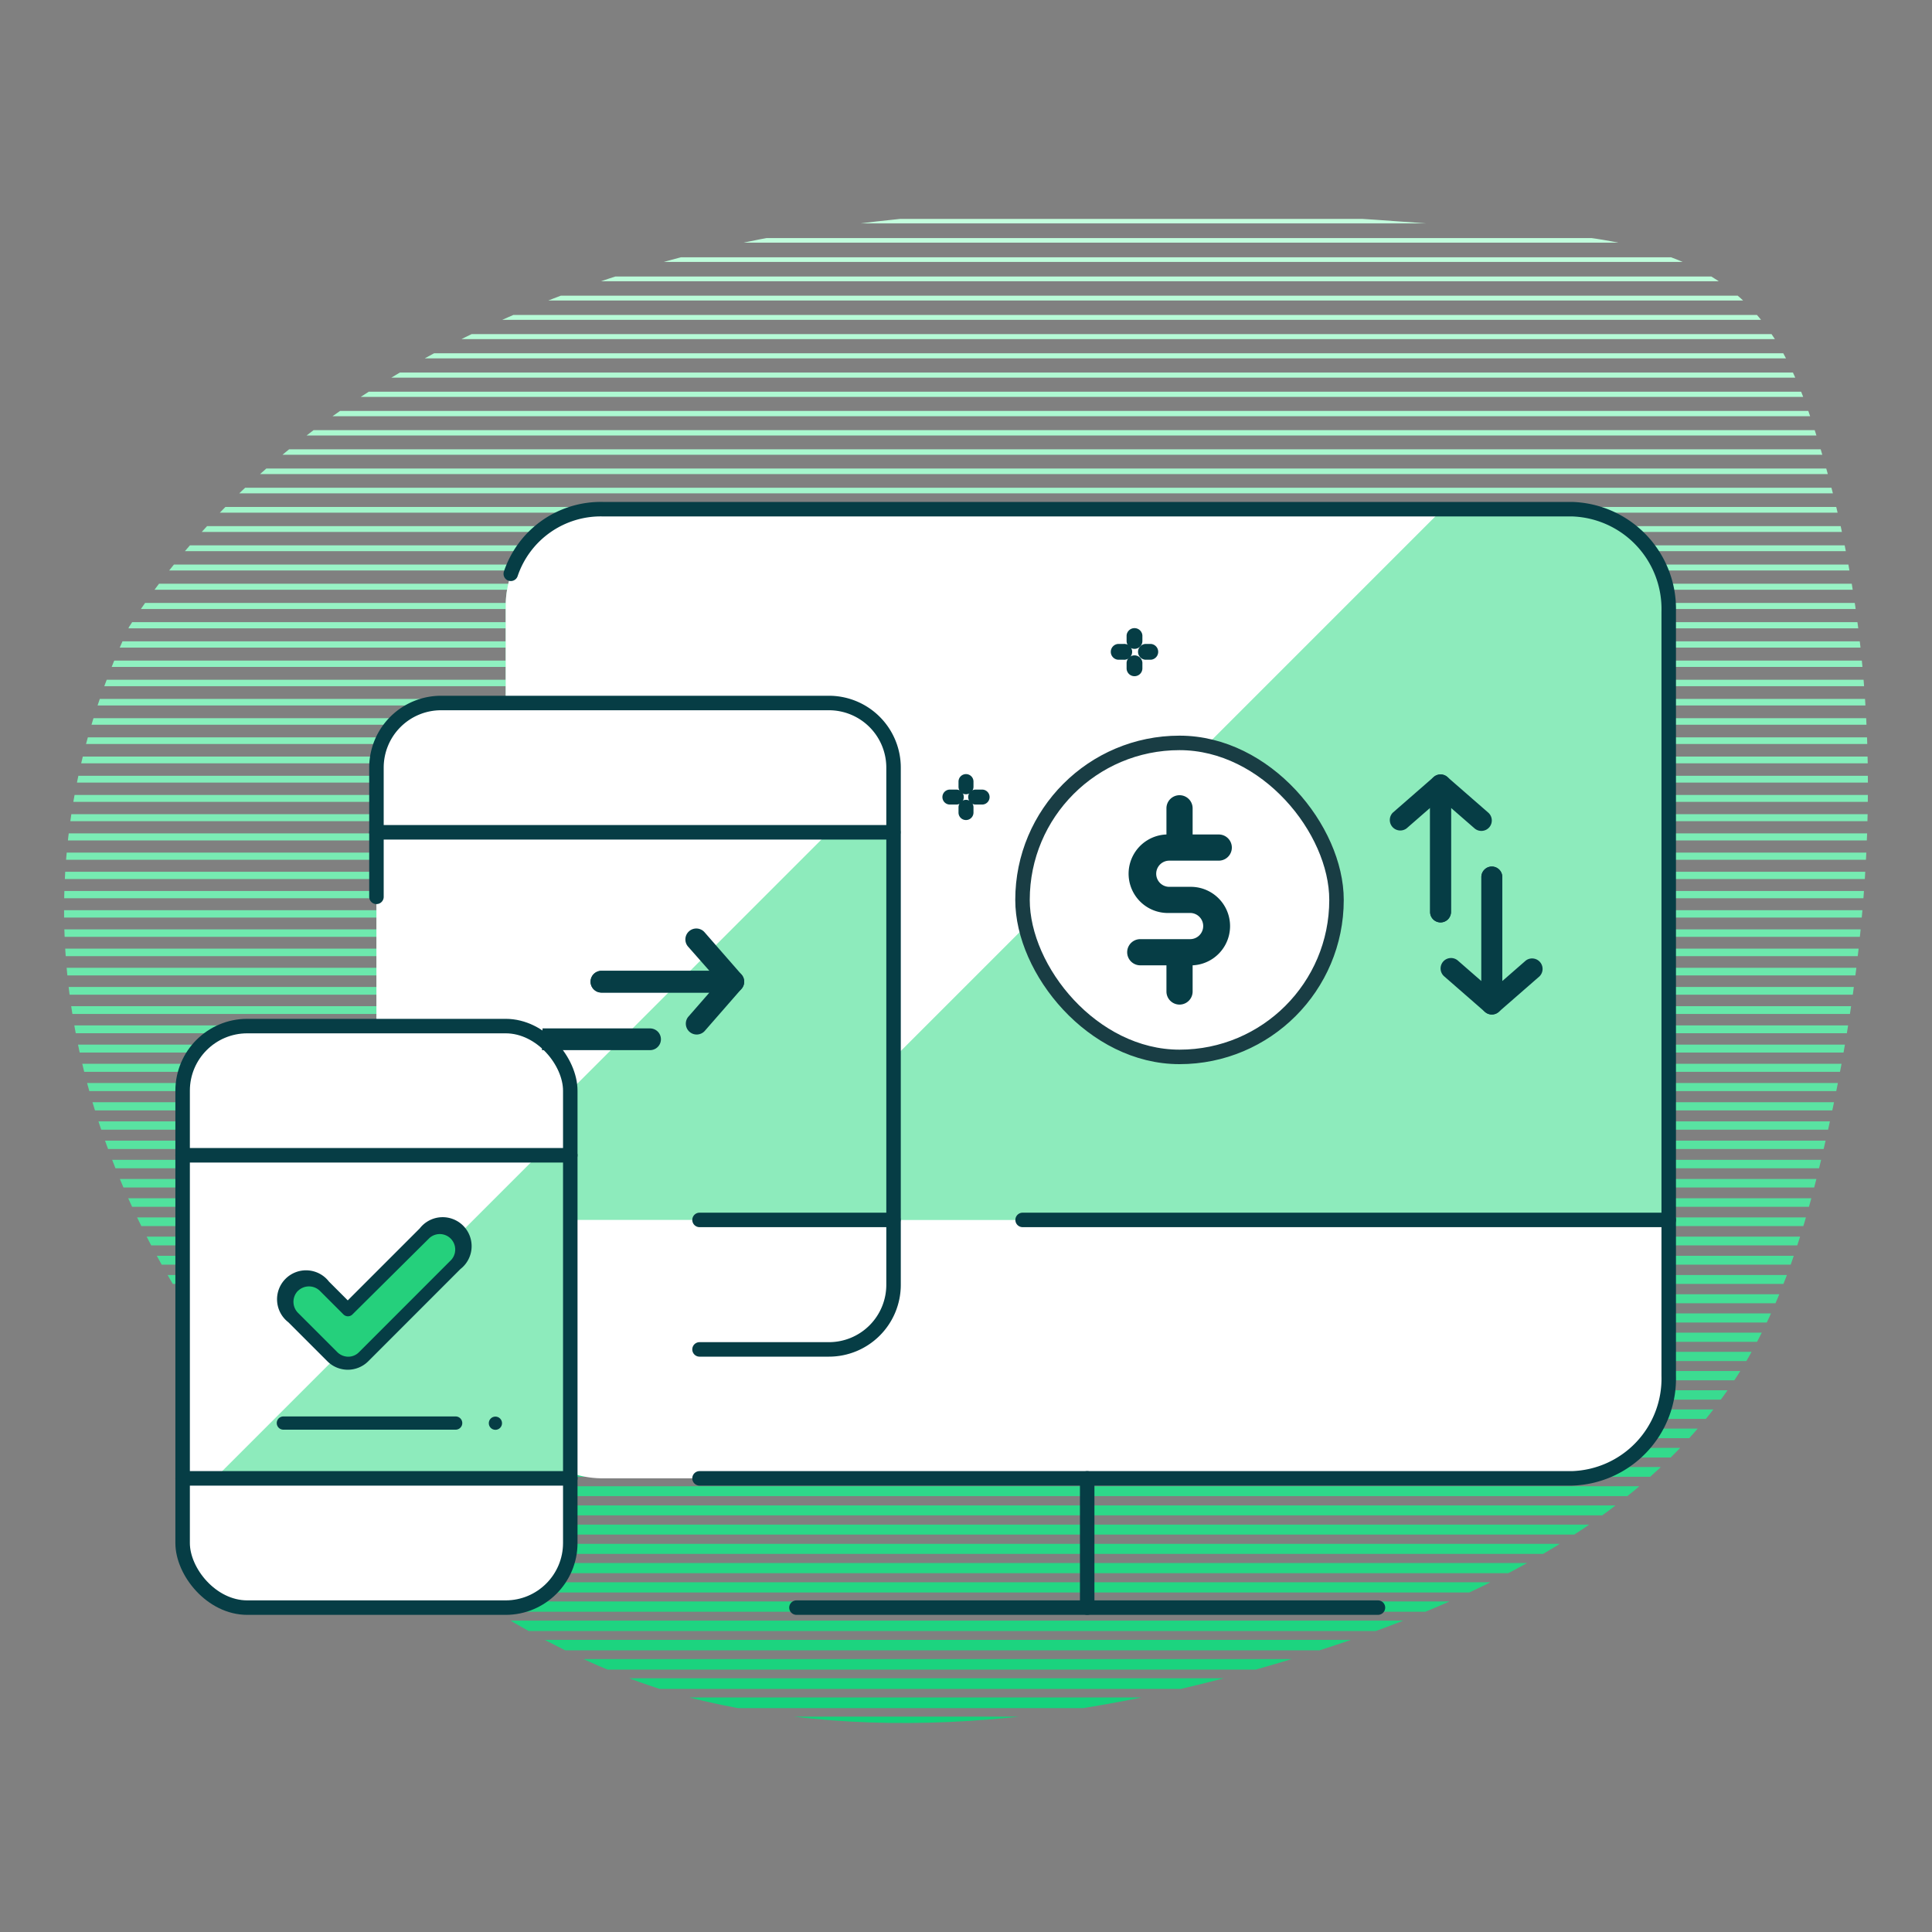
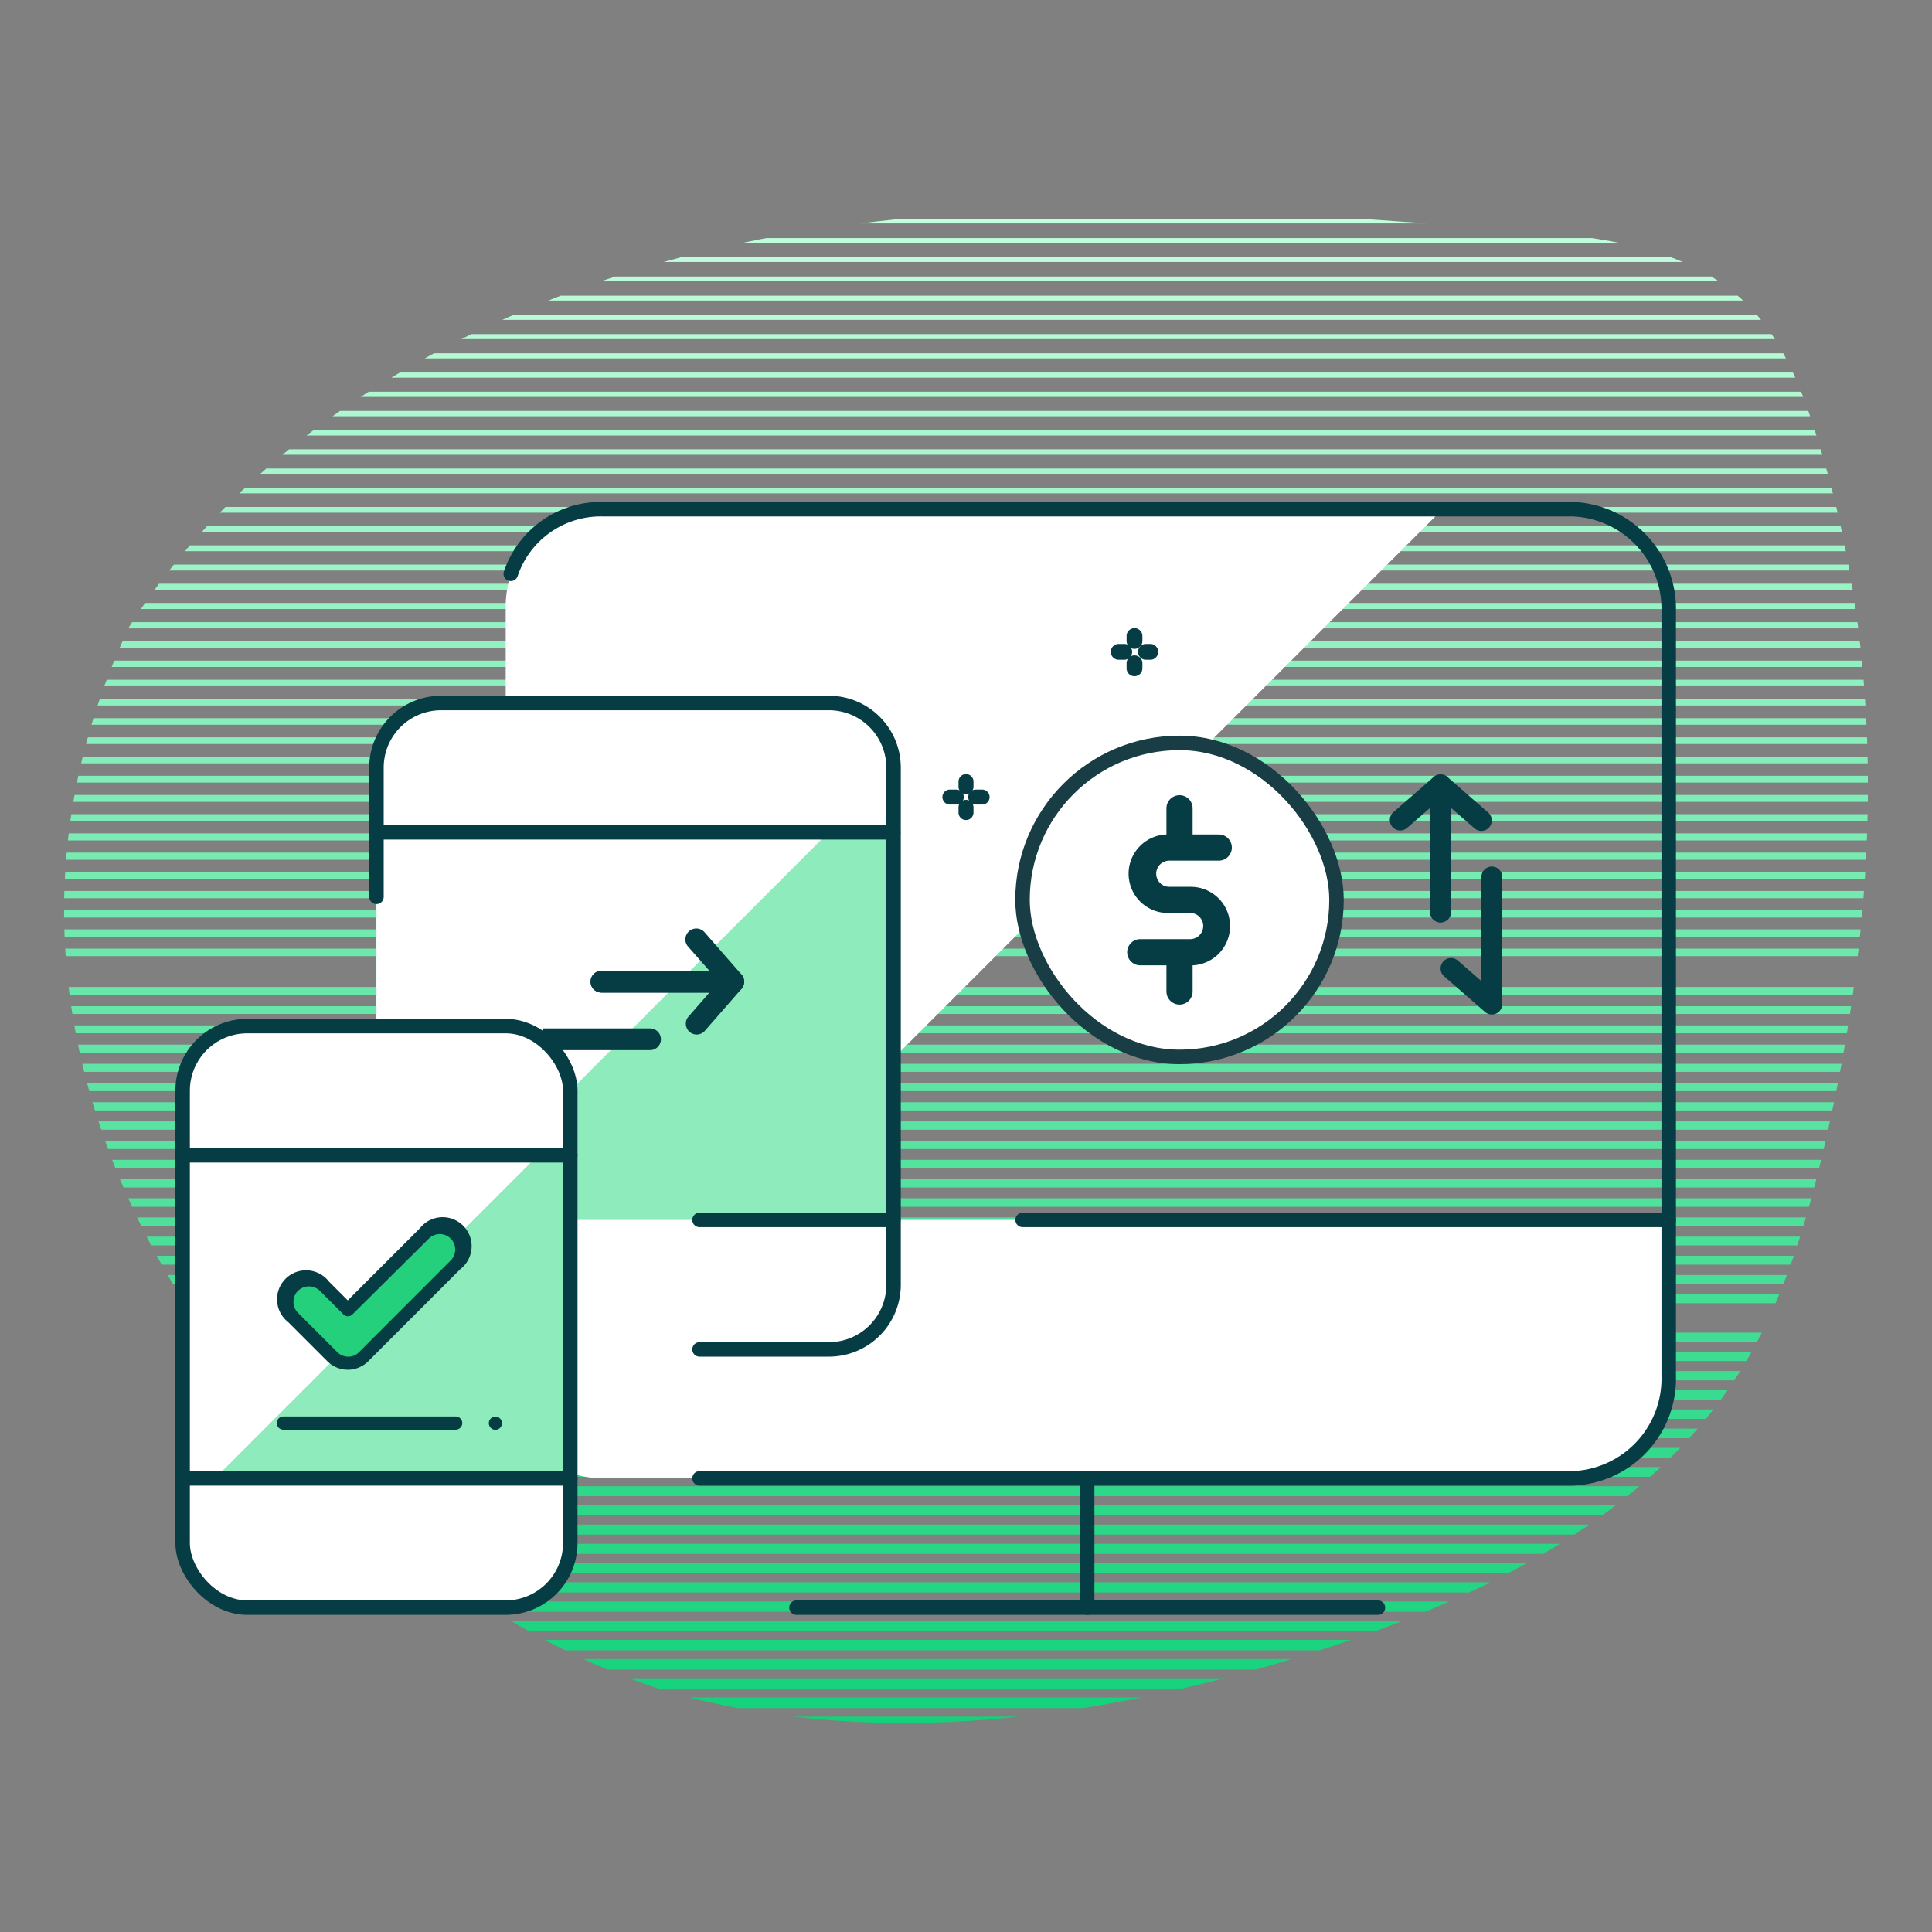
<svg xmlns="http://www.w3.org/2000/svg" id="Layer_1" data-name="Layer 1" viewBox="0 0 400 400">
  <rect x="0" y="0" width="400" height="400" fill="#808080" stroke="none" />
  <defs>
    <style>.cls-1,.cls-10,.cls-11,.cls-12,.cls-13,.cls-14,.cls-15,.cls-16,.cls-17,.cls-18,.cls-19,.cls-20,.cls-21,.cls-22,.cls-23,.cls-24,.cls-25,.cls-26,.cls-27,.cls-28,.cls-29,.cls-3,.cls-30,.cls-31,.cls-32,.cls-33,.cls-34,.cls-35,.cls-36,.cls-37,.cls-38,.cls-39,.cls-4,.cls-40,.cls-41,.cls-42,.cls-43,.cls-44,.cls-45,.cls-46,.cls-47,.cls-48,.cls-49,.cls-5,.cls-50,.cls-51,.cls-52,.cls-53,.cls-54,.cls-55,.cls-56,.cls-57,.cls-58,.cls-59,.cls-6,.cls-60,.cls-61,.cls-62,.cls-63,.cls-64,.cls-65,.cls-66,.cls-67,.cls-68,.cls-69,.cls-7,.cls-70,.cls-71,.cls-72,.cls-73,.cls-74,.cls-75,.cls-76,.cls-77,.cls-78,.cls-79,.cls-8,.cls-80,.cls-81,.cls-82,.cls-83,.cls-84,.cls-87,.cls-9,.cls-90{fill:none;}.cls-2{clip-path:url(#clip-path);}.cls-3{stroke:#11d179;stroke-width:2.25px;}.cls-10,.cls-11,.cls-12,.cls-13,.cls-14,.cls-15,.cls-16,.cls-17,.cls-18,.cls-19,.cls-20,.cls-21,.cls-22,.cls-23,.cls-24,.cls-25,.cls-26,.cls-27,.cls-28,.cls-29,.cls-3,.cls-30,.cls-31,.cls-32,.cls-33,.cls-34,.cls-35,.cls-36,.cls-37,.cls-38,.cls-39,.cls-4,.cls-40,.cls-41,.cls-42,.cls-43,.cls-44,.cls-45,.cls-46,.cls-47,.cls-48,.cls-49,.cls-5,.cls-50,.cls-51,.cls-52,.cls-53,.cls-54,.cls-55,.cls-56,.cls-57,.cls-58,.cls-59,.cls-6,.cls-60,.cls-61,.cls-62,.cls-63,.cls-64,.cls-65,.cls-66,.cls-67,.cls-68,.cls-69,.cls-7,.cls-70,.cls-71,.cls-72,.cls-73,.cls-74,.cls-75,.cls-76,.cls-77,.cls-78,.cls-79,.cls-8,.cls-80,.cls-81,.cls-82,.cls-83,.cls-84,.cls-9,.cls-90{stroke-miterlimit:10;}.cls-4{stroke:#13d27a;stroke-width:2.23px;}.cls-5{stroke:#15d27c;stroke-width:2.21px;}.cls-6{stroke:#18d37d;stroke-width:2.2px;}.cls-7{stroke:#1ad37e;stroke-width:2.18px;}.cls-8{stroke:#1cd47f;stroke-width:2.16px;}.cls-9{stroke:#1ed481;stroke-width:2.15px;}.cls-10{stroke:#21d582;stroke-width:2.13px;}.cls-11{stroke:#23d683;stroke-width:2.11px;}.cls-12{stroke:#25d684;stroke-width:2.1px;}.cls-13{stroke:#27d786;stroke-width:2.08px;}.cls-14{stroke:#2ad787;stroke-width:2.06px;}.cls-15{stroke:#2cd888;stroke-width:2.05px;}.cls-16{stroke:#2ed88a;stroke-width:2.03px;}.cls-17{stroke:#30d98b;stroke-width:2.01px;}.cls-18{stroke:#33da8c;stroke-width:2px;}.cls-19{stroke:#35da8d;stroke-width:1.98px;}.cls-20{stroke:#37db8f;stroke-width:1.96px;}.cls-21{stroke:#39db90;stroke-width:1.95px;}.cls-22{stroke:#3cdc91;stroke-width:1.93px;}.cls-23{stroke:#3edc92;stroke-width:1.91px;}.cls-24{stroke:#40dd94;stroke-width:1.9px;}.cls-25{stroke:#42dd95;stroke-width:1.88px;}.cls-26{stroke:#45de96;stroke-width:1.86px;}.cls-27{stroke:#47df98;stroke-width:1.85px;}.cls-28{stroke:#49df99;stroke-width:1.83px;}.cls-29{stroke:#4be09a;stroke-width:1.81px;}.cls-30{stroke:#4ee09b;stroke-width:1.8px;}.cls-31{stroke:#50e19d;stroke-width:1.78px;}.cls-32{stroke:#52e19e;stroke-width:1.76px;}.cls-33{stroke:#54e29f;stroke-width:1.75px;}.cls-34{stroke:#57e3a0;stroke-width:1.73px;}.cls-35{stroke:#59e3a2;stroke-width:1.71px;}.cls-36{stroke:#5be4a3;stroke-width:1.7px;}.cls-37{stroke:#5de4a4;stroke-width:1.68px;}.cls-38{stroke:#60e5a6;stroke-width:1.66px;}.cls-39{stroke:#62e5a7;stroke-width:1.65px;}.cls-40{stroke:#64e6a8;stroke-width:1.63px;}.cls-41{stroke:#66e7a9;stroke-width:1.61px;}.cls-42{stroke:#69e7ab;stroke-width:1.6px;}.cls-43{stroke:#6be8ac;stroke-width:1.58px;}.cls-44{stroke:#6de8ad;stroke-width:1.56px;}.cls-45{stroke:#6fe9ae;stroke-width:1.55px;}.cls-46{stroke:#72e9b0;stroke-width:1.53px;}.cls-47{stroke:#74eab1;stroke-width:1.51px;}.cls-48{stroke:#76ebb2;stroke-width:1.5px;}.cls-49{stroke:#78ebb3;stroke-width:1.48px;}.cls-50{stroke:#7becb5;stroke-width:1.46px;}.cls-51{stroke:#7decb6;stroke-width:1.45px;}.cls-52{stroke:#7fedb7;stroke-width:1.43px;}.cls-53{stroke:#81edb9;stroke-width:1.41px;}.cls-54{stroke:#84eeba;stroke-width:1.4px;}.cls-55{stroke:#86efbb;stroke-width:1.38px;}.cls-56{stroke:#88efbc;stroke-width:1.36px;}.cls-57{stroke:#8af0be;stroke-width:1.35px;}.cls-58{stroke:#8df0bf;stroke-width:1.33px;}.cls-59{stroke:#8ff1c0;stroke-width:1.31px;}.cls-60{stroke:#91f1c1;stroke-width:1.3px;}.cls-61{stroke:#93f2c3;stroke-width:1.28px;}.cls-62{stroke:#96f3c4;stroke-width:1.26px;}.cls-63{stroke:#98f3c5;stroke-width:1.25px;}.cls-64{stroke:#9af4c7;stroke-width:1.23px;}.cls-65{stroke:#9cf4c8;stroke-width:1.21px;}.cls-66{stroke:#9ff5c9;stroke-width:1.2px;}.cls-67{stroke:#a1f5ca;stroke-width:1.18px;}.cls-68{stroke:#a3f6cc;stroke-width:1.16px;}.cls-69{stroke:#a5f6cd;stroke-width:1.15px;}.cls-70{stroke:#a8f7ce;stroke-width:1.13px;}.cls-71{stroke:#aaf8cf;stroke-width:1.11px;}.cls-72{stroke:#acf8d1;stroke-width:1.1px;}.cls-73{stroke:#aef9d2;stroke-width:1.08px;}.cls-74{stroke:#b1f9d3;stroke-width:1.06px;}.cls-75{stroke:#b3fad5;stroke-width:1.05px;}.cls-76{stroke:#b5fad6;stroke-width:1.03px;}.cls-77{stroke:#b7fbd7;stroke-width:1.01px;}.cls-78{stroke:#bafcd8;stroke-width:1px;}.cls-79{stroke:#bcfcda;stroke-width:0.98px;}.cls-80{stroke:#befddb;stroke-width:0.96px;}.cls-81{stroke:#c0fddc;stroke-width:0.95px;}.cls-82{stroke:#c3fedd;stroke-width:0.93px;}.cls-83{stroke:#c5fedf;stroke-width:0.91px;}.cls-84{stroke:#c7ffe0;stroke-width:0.9px;}.cls-85{fill:#8debbc;}.cls-86,.cls-89{fill:#fff;}.cls-87{stroke:#063d45;stroke-linecap:round;stroke-linejoin:round;}.cls-87,.cls-90{stroke-width:3px;}.cls-88{fill:#063d45;}.cls-89{isolation:isolate;}.cls-90{stroke:#193d44;}.cls-91{fill:#25d07c;}</style>
    <clipPath id="clip-path">
      <path class="cls-1" d="M26.73,129.78c-49.2,104.43,47.09,204.85,117.36,222,42.25,10.28,87,3.36,128.4-9.87,34.24-10.94,69-27.79,88-58.34,8.54-13.78,13.31-29.55,17-45.33,11.59-49.12,13.69-101.51-1.88-149.52-3-9.37-6.91-18.81-13.91-25.73C349.64,51,331.22,49,314.31,47.71c-52.35-4.1-105.47-8.16-157,1.84S55,85.56,26.73,129.78" />
    </clipPath>
  </defs>
  <g class="cls-2">
    <line class="cls-3" x1="-202.23" y1="360.52" x2="652.32" y2="360.52" />
    <line class="cls-4" x1="-202.23" y1="356.53" x2="652.32" y2="356.53" />
    <line class="cls-5" x1="-202.23" y1="352.55" x2="652.32" y2="352.55" />
    <line class="cls-6" x1="-202.23" y1="348.57" x2="652.32" y2="348.57" />
    <line class="cls-7" x1="-202.23" y1="344.58" x2="652.32" y2="344.58" />
    <line class="cls-8" x1="-202.23" y1="340.6" x2="652.32" y2="340.6" />
    <line class="cls-9" x1="-202.23" y1="336.61" x2="652.32" y2="336.61" />
    <line class="cls-10" x1="-202.23" y1="332.63" x2="652.32" y2="332.63" />
    <line class="cls-11" x1="-202.23" y1="328.65" x2="652.32" y2="328.65" />
    <line class="cls-12" x1="-202.23" y1="324.66" x2="652.32" y2="324.66" />
    <line class="cls-13" x1="-202.23" y1="320.68" x2="652.32" y2="320.68" />
    <line class="cls-14" x1="-202.23" y1="316.69" x2="652.32" y2="316.69" />
    <line class="cls-15" x1="-202.23" y1="312.71" x2="652.32" y2="312.71" />
    <line class="cls-16" x1="-202.23" y1="308.73" x2="652.32" y2="308.73" />
    <line class="cls-17" x1="-202.23" y1="304.74" x2="652.32" y2="304.74" />
    <line class="cls-18" x1="-202.23" y1="300.76" x2="652.32" y2="300.76" />
    <line class="cls-19" x1="-202.23" y1="296.77" x2="652.32" y2="296.77" />
    <line class="cls-20" x1="-202.23" y1="292.79" x2="652.32" y2="292.79" />
    <line class="cls-21" x1="-202.23" y1="288.81" x2="652.32" y2="288.81" />
    <line class="cls-22" x1="-202.23" y1="284.82" x2="652.32" y2="284.82" />
    <line class="cls-23" x1="-202.23" y1="280.84" x2="652.32" y2="280.84" />
    <line class="cls-24" x1="-202.23" y1="276.86" x2="652.32" y2="276.86" />
-     <line class="cls-25" x1="-202.23" y1="272.87" x2="652.32" y2="272.87" />
    <line class="cls-26" x1="-202.23" y1="268.89" x2="652.32" y2="268.89" />
    <line class="cls-27" x1="-202.23" y1="264.9" x2="652.32" y2="264.9" />
    <line class="cls-28" x1="-202.23" y1="260.92" x2="652.32" y2="260.92" />
    <line class="cls-29" x1="-202.23" y1="256.94" x2="652.32" y2="256.94" />
    <line class="cls-30" x1="-202.23" y1="252.95" x2="652.32" y2="252.95" />
    <line class="cls-31" x1="-202.23" y1="248.97" x2="652.32" y2="248.97" />
    <line class="cls-32" x1="-202.23" y1="244.98" x2="652.32" y2="244.98" />
    <line class="cls-33" x1="-202.23" y1="241" x2="652.32" y2="241" />
    <line class="cls-34" x1="-202.23" y1="237.02" x2="652.32" y2="237.02" />
    <line class="cls-35" x1="-202.23" y1="233.03" x2="652.32" y2="233.03" />
    <line class="cls-36" x1="-202.23" y1="229.05" x2="652.32" y2="229.05" />
    <line class="cls-37" x1="-202.23" y1="225.06" x2="652.32" y2="225.06" />
    <line class="cls-38" x1="-202.23" y1="221.08" x2="652.32" y2="221.08" />
    <line class="cls-39" x1="-202.23" y1="217.1" x2="652.32" y2="217.1" />
    <line class="cls-40" x1="-202.23" y1="213.11" x2="652.32" y2="213.11" />
    <line class="cls-41" x1="-202.23" y1="209.13" x2="652.32" y2="209.13" />
    <line class="cls-42" x1="-202.23" y1="205.14" x2="652.32" y2="205.14" />
-     <line class="cls-43" x1="-202.23" y1="201.16" x2="652.32" y2="201.16" />
    <line class="cls-44" x1="-202.23" y1="197.18" x2="652.32" y2="197.18" />
    <line class="cls-45" x1="-202.23" y1="193.19" x2="652.32" y2="193.19" />
    <line class="cls-46" x1="-202.23" y1="189.21" x2="652.32" y2="189.21" />
    <line class="cls-47" x1="-202.23" y1="185.22" x2="652.32" y2="185.22" />
    <line class="cls-48" x1="-202.23" y1="181.24" x2="652.32" y2="181.24" />
    <line class="cls-49" x1="-202.23" y1="177.26" x2="652.32" y2="177.26" />
    <line class="cls-50" x1="-202.23" y1="173.27" x2="652.32" y2="173.27" />
    <line class="cls-51" x1="-202.23" y1="169.29" x2="652.32" y2="169.29" />
    <line class="cls-52" x1="-202.23" y1="165.3" x2="652.32" y2="165.3" />
    <line class="cls-53" x1="-202.23" y1="161.32" x2="652.32" y2="161.32" />
    <line class="cls-54" x1="-202.23" y1="157.34" x2="652.32" y2="157.34" />
    <line class="cls-55" x1="-202.23" y1="153.35" x2="652.32" y2="153.35" />
    <line class="cls-56" x1="-202.23" y1="149.37" x2="652.32" y2="149.37" />
    <line class="cls-57" x1="-202.23" y1="145.38" x2="652.32" y2="145.38" />
    <line class="cls-58" x1="-202.23" y1="141.4" x2="652.32" y2="141.4" />
    <line class="cls-59" x1="-202.23" y1="137.42" x2="652.32" y2="137.42" />
    <line class="cls-60" x1="-202.23" y1="133.43" x2="652.32" y2="133.43" />
    <line class="cls-61" x1="-202.23" y1="129.45" x2="652.32" y2="129.45" />
    <line class="cls-62" x1="-202.23" y1="125.46" x2="652.32" y2="125.46" />
    <line class="cls-63" x1="-202.23" y1="121.48" x2="652.32" y2="121.48" />
    <line class="cls-64" x1="-202.23" y1="117.5" x2="652.32" y2="117.5" />
    <line class="cls-65" x1="-202.23" y1="113.51" x2="652.32" y2="113.51" />
    <line class="cls-66" x1="-202.23" y1="109.53" x2="652.32" y2="109.53" />
    <line class="cls-67" x1="-202.23" y1="105.55" x2="652.32" y2="105.55" />
    <line class="cls-68" x1="-202.23" y1="101.56" x2="652.32" y2="101.56" />
    <line class="cls-69" x1="-202.23" y1="97.58" x2="652.32" y2="97.58" />
    <line class="cls-70" x1="-202.23" y1="93.59" x2="652.32" y2="93.59" />
    <line class="cls-71" x1="-202.23" y1="89.61" x2="652.32" y2="89.61" />
    <line class="cls-72" x1="-202.23" y1="85.63" x2="652.32" y2="85.63" />
    <line class="cls-73" x1="-202.23" y1="81.64" x2="652.32" y2="81.64" />
    <line class="cls-74" x1="-202.23" y1="77.66" x2="652.32" y2="77.66" />
    <line class="cls-75" x1="-202.23" y1="73.67" x2="652.32" y2="73.67" />
    <line class="cls-76" x1="-202.23" y1="69.69" x2="652.32" y2="69.69" />
    <line class="cls-77" x1="-202.23" y1="65.71" x2="652.32" y2="65.71" />
    <line class="cls-78" x1="-202.23" y1="61.72" x2="652.32" y2="61.72" />
    <line class="cls-79" x1="-202.23" y1="57.74" x2="652.32" y2="57.74" />
    <line class="cls-80" x1="-202.23" y1="53.75" x2="652.32" y2="53.75" />
    <line class="cls-81" x1="-202.23" y1="49.77" x2="652.32" y2="49.77" />
    <line class="cls-82" x1="-202.23" y1="45.79" x2="652.32" y2="45.79" />
    <line class="cls-83" x1="-202.23" y1="41.8" x2="652.32" y2="41.8" />
    <line class="cls-84" x1="-202.23" y1="37.82" x2="652.32" y2="37.82" />
  </g>
-   <path class="cls-85" d="M104.7,252.57V125.48a20.06,20.06,0,0,1,20.06-20.06H325.43a20.06,20.06,0,0,1,20.06,20.06V252.57Z" />
  <path class="cls-86" d="M298.67,105.42H124.76a20.06,20.06,0,0,0-20.06,20.06V252.57h46.82Z" />
  <path class="cls-86" d="M104.7,252.57H345.49V286a20.06,20.06,0,0,1-20.06,20.07H124.76A20.06,20.06,0,0,1,104.7,286Z" />
  <rect class="cls-86" x="77.94" y="145.55" width="107.02" height="133.77" rx="13.38" />
  <rect class="cls-85" x="77.94" y="172.31" width="107.02" height="80.26" />
  <polygon class="cls-86" points="171.58 172.31 77.94 172.31 77.94 252.57 91.32 252.57 171.58 172.31" />
  <rect class="cls-86" x="37.81" y="212.44" width="80.26" height="120.4" rx="13.38" />
  <rect class="cls-85" x="37.81" y="239.19" width="80.26" height="66.89" />
  <polygon class="cls-86" points="37.81 239.19 37.81 306.08 44.5 306.08 111.39 239.19 37.81 239.19" />
  <path class="cls-87" d="M105.75,118.8a19.66,19.66,0,0,1,19-13.38H325.43a20.67,20.67,0,0,1,20.06,21.24V284.84a20.67,20.67,0,0,1-20.06,21.24H144.83" />
  <line class="cls-87" x1="164.9" y1="332.84" x2="285.29" y2="332.84" />
  <line class="cls-87" x1="225.09" y1="306.08" x2="225.09" y2="332.84" />
  <line class="cls-87" x1="211.72" y1="252.57" x2="345.49" y2="252.57" />
  <path class="cls-87" d="M77.94,185.68V158.93a13.38,13.38,0,0,1,13.38-13.38h80.26A13.38,13.38,0,0,1,185,158.93V266a13.38,13.38,0,0,1-13.38,13.38H144.83" />
  <line class="cls-87" x1="144.83" y1="252.57" x2="184.96" y2="252.57" />
  <rect class="cls-87" x="37.81" y="212.44" width="80.26" height="120.4" rx="13.38" />
  <line class="cls-87" x1="37.81" y1="306.08" x2="118.07" y2="306.08" />
  <line class="cls-87" x1="37.81" y1="239.19" x2="118.07" y2="239.19" />
  <line class="cls-87" x1="77.93" y1="172.32" x2="184.95" y2="172.32" />
  <circle class="cls-88" cx="246.04" cy="186.31" r="22.81" />
  <path class="cls-89" d="M244.21,153.81a32.51,32.51,0,1,0,32.5,32.5A32.5,32.5,0,0,0,244.21,153.81Zm-2.12,29.8h4.31a8.13,8.13,0,0,1,.52,16.25h0v5.42a2.71,2.71,0,0,1-5.42,0v-5.42h-5.42a2.71,2.71,0,0,1,0-5.42H246.4a2.71,2.71,0,1,0,0-5.42h-4.31a8.13,8.13,0,1,1-.59-16.25v-5.42a2.71,2.71,0,1,1,5.42,0v5.42h5.41a2.71,2.71,0,1,1,0,5.42H242.09a2.71,2.71,0,0,0,0,5.42Z" />
  <rect class="cls-90" x="211.7" y="153.81" width="65.01" height="65.01" rx="32.5" />
  <path class="cls-88" d="M299.78,190.34a2.16,2.16,0,0,1-3.69-1.53V162.5a2.16,2.16,0,0,1,3.58-1.63l8.45,7.37a2.16,2.16,0,0,1-2.84,3.26l-4.87-4.24v21.55A2.2,2.2,0,0,1,299.78,190.34Z" />
  <path class="cls-88" d="M299.78,190.34a2.16,2.16,0,0,1-3.69-1.53V167.26l-4.86,4.24a2.17,2.17,0,0,1-2.85-3.26l8.45-7.37a2.17,2.17,0,0,1,3.59,1.63v26.31A2.2,2.2,0,0,1,299.78,190.34Z" />
  <path class="cls-88" d="M307.34,180.05a2.12,2.12,0,0,1,1.53-.64,2.17,2.17,0,0,1,2.16,2.17v26.3a2.16,2.16,0,0,1-3.58,1.63L299,202.14a2.16,2.16,0,1,1,2.84-3.26l4.86,4.24V181.58A2.16,2.16,0,0,1,307.34,180.05Z" />
-   <path class="cls-88" d="M307.34,180.05a2.12,2.12,0,0,1,1.53-.64,2.16,2.16,0,0,1,2.16,2.16v21.55l4.86-4.24a2.17,2.17,0,0,1,2.85,3.26l-8.45,7.37a2.17,2.17,0,0,1-3.59-1.63V181.57A2.12,2.12,0,0,1,307.34,180.05Z" />
  <path class="cls-88" d="M112.32,212.92h22.27a2.28,2.28,0,0,1,1.59.66,2.25,2.25,0,0,1-1.59,3.84H112.21" />
  <path class="cls-88" d="M122.91,204.82A2.25,2.25,0,0,1,124.5,201h27.32a2.25,2.25,0,0,1,1.7,3.73l-7.66,8.77a2.25,2.25,0,0,1-3.39-2.95l4.41-5.05H124.5A2.26,2.26,0,0,1,122.91,204.82Z" />
  <path class="cls-88" d="M122.91,204.82A2.25,2.25,0,0,1,124.5,201h22.38l-4.41-5a2.25,2.25,0,0,1,3.39-3l7.66,8.77a2.25,2.25,0,0,1-1.7,3.73H124.5A2.22,2.22,0,0,1,122.91,204.82Z" />
  <path class="cls-88" d="M200,164.44a1.54,1.54,0,0,1-1.55-1.54v-1.08a1.55,1.55,0,0,1,3.1,0v1.08A1.55,1.55,0,0,1,200,164.44Z" />
  <path class="cls-88" d="M203.21,166.57h-1.08a1.55,1.55,0,1,1,0-3.09h1.08a1.55,1.55,0,1,1,0,3.09Z" />
  <path class="cls-88" d="M200,169.78a1.54,1.54,0,0,1-1.55-1.55v-1.08a1.55,1.55,0,1,1,3.1,0v1.08A1.55,1.55,0,0,1,200,169.78Z" />
  <path class="cls-88" d="M197.87,166.57h-1.08a1.55,1.55,0,1,1,0-3.09h1.08a1.55,1.55,0,1,1,0,3.09Z" />
  <path class="cls-88" d="M234.88,134.34a1.63,1.63,0,0,1-1.63-1.63v-1.15a1.64,1.64,0,0,1,3.27,0v1.15A1.63,1.63,0,0,1,234.88,134.34Z" />
  <path class="cls-88" d="M238.28,136.59h-1.15a1.64,1.64,0,0,1,0-3.27h1.15a1.64,1.64,0,0,1,0,3.27Z" />
  <path class="cls-88" d="M234.88,140a1.63,1.63,0,0,1-1.63-1.63V137.2a1.64,1.64,0,0,1,3.27,0v1.15A1.63,1.63,0,0,1,234.88,140Z" />
  <path class="cls-88" d="M232.63,136.59h-1.14a1.64,1.64,0,0,1,0-3.27h1.14a1.64,1.64,0,1,1,0,3.27Z" />
  <path class="cls-91" d="M61.61,266.44a4.32,4.32,0,0,1,6.11,0L72.31,271l15-15a4.32,4.32,0,1,1,6.1,6.11l-18,18.11a4.32,4.32,0,0,1-6.11,0l-7.71-7.62a4.36,4.36,0,0,1,0-6.15Z" />
  <path class="cls-88" d="M72,283.59a6,6,0,0,1-4.21-1.74l-8.09-8.09a6,6,0,1,1,8.41-8.42L72,269.23l14.91-14.91a6,6,0,1,1,8.42,8.42L76.23,281.85A6,6,0,0,1,72,283.59ZM61.68,267.26a3.24,3.24,0,0,0,0,4.53l8.1,8.1a3.27,3.27,0,0,0,2.29,1,3.1,3.1,0,0,0,2.24-.92l19.11-19.12a3.2,3.2,0,0,0-4.52-4.52L73,272.11a1.32,1.32,0,0,1-1.92,0l-4.85-4.85a3.24,3.24,0,0,0-4.53,0Z" />
  <path class="cls-88" d="M94.34,296H58.67a1.37,1.37,0,1,1,0-2.74H94.34a1.37,1.37,0,0,1,0,2.74Z" />
  <circle class="cls-88" cx="102.57" cy="294.66" r="1.37" />
</svg>